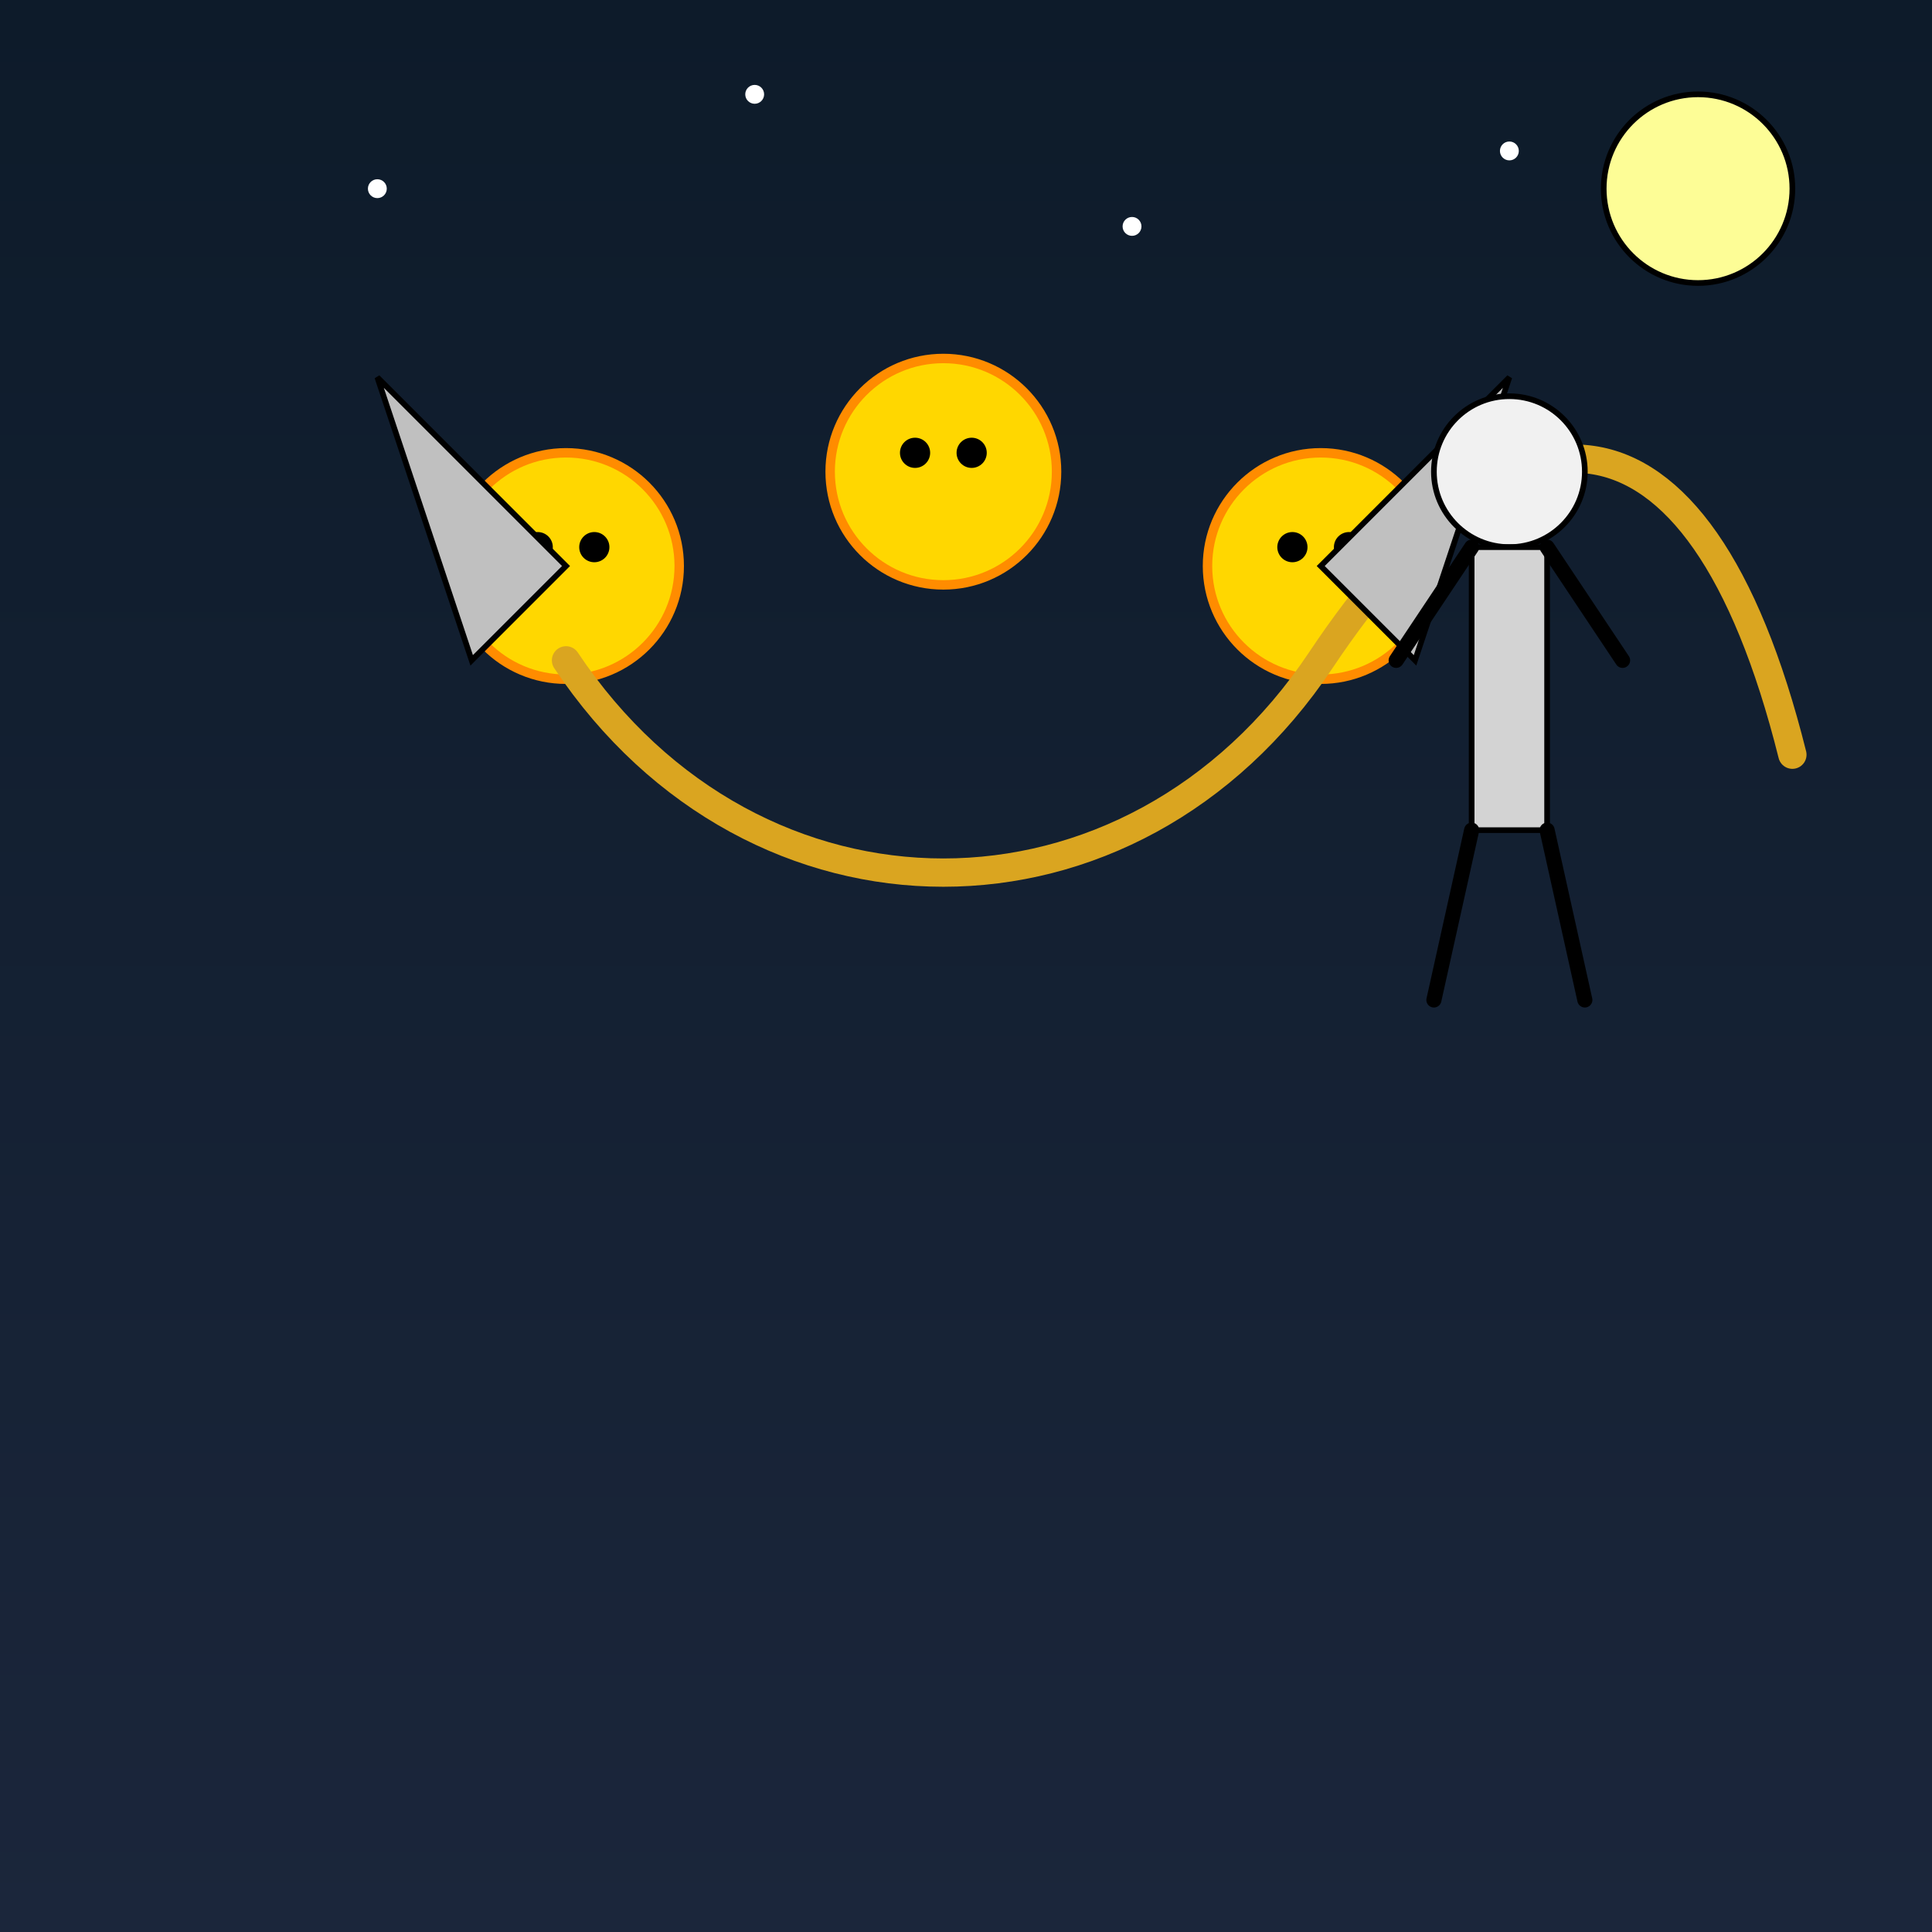
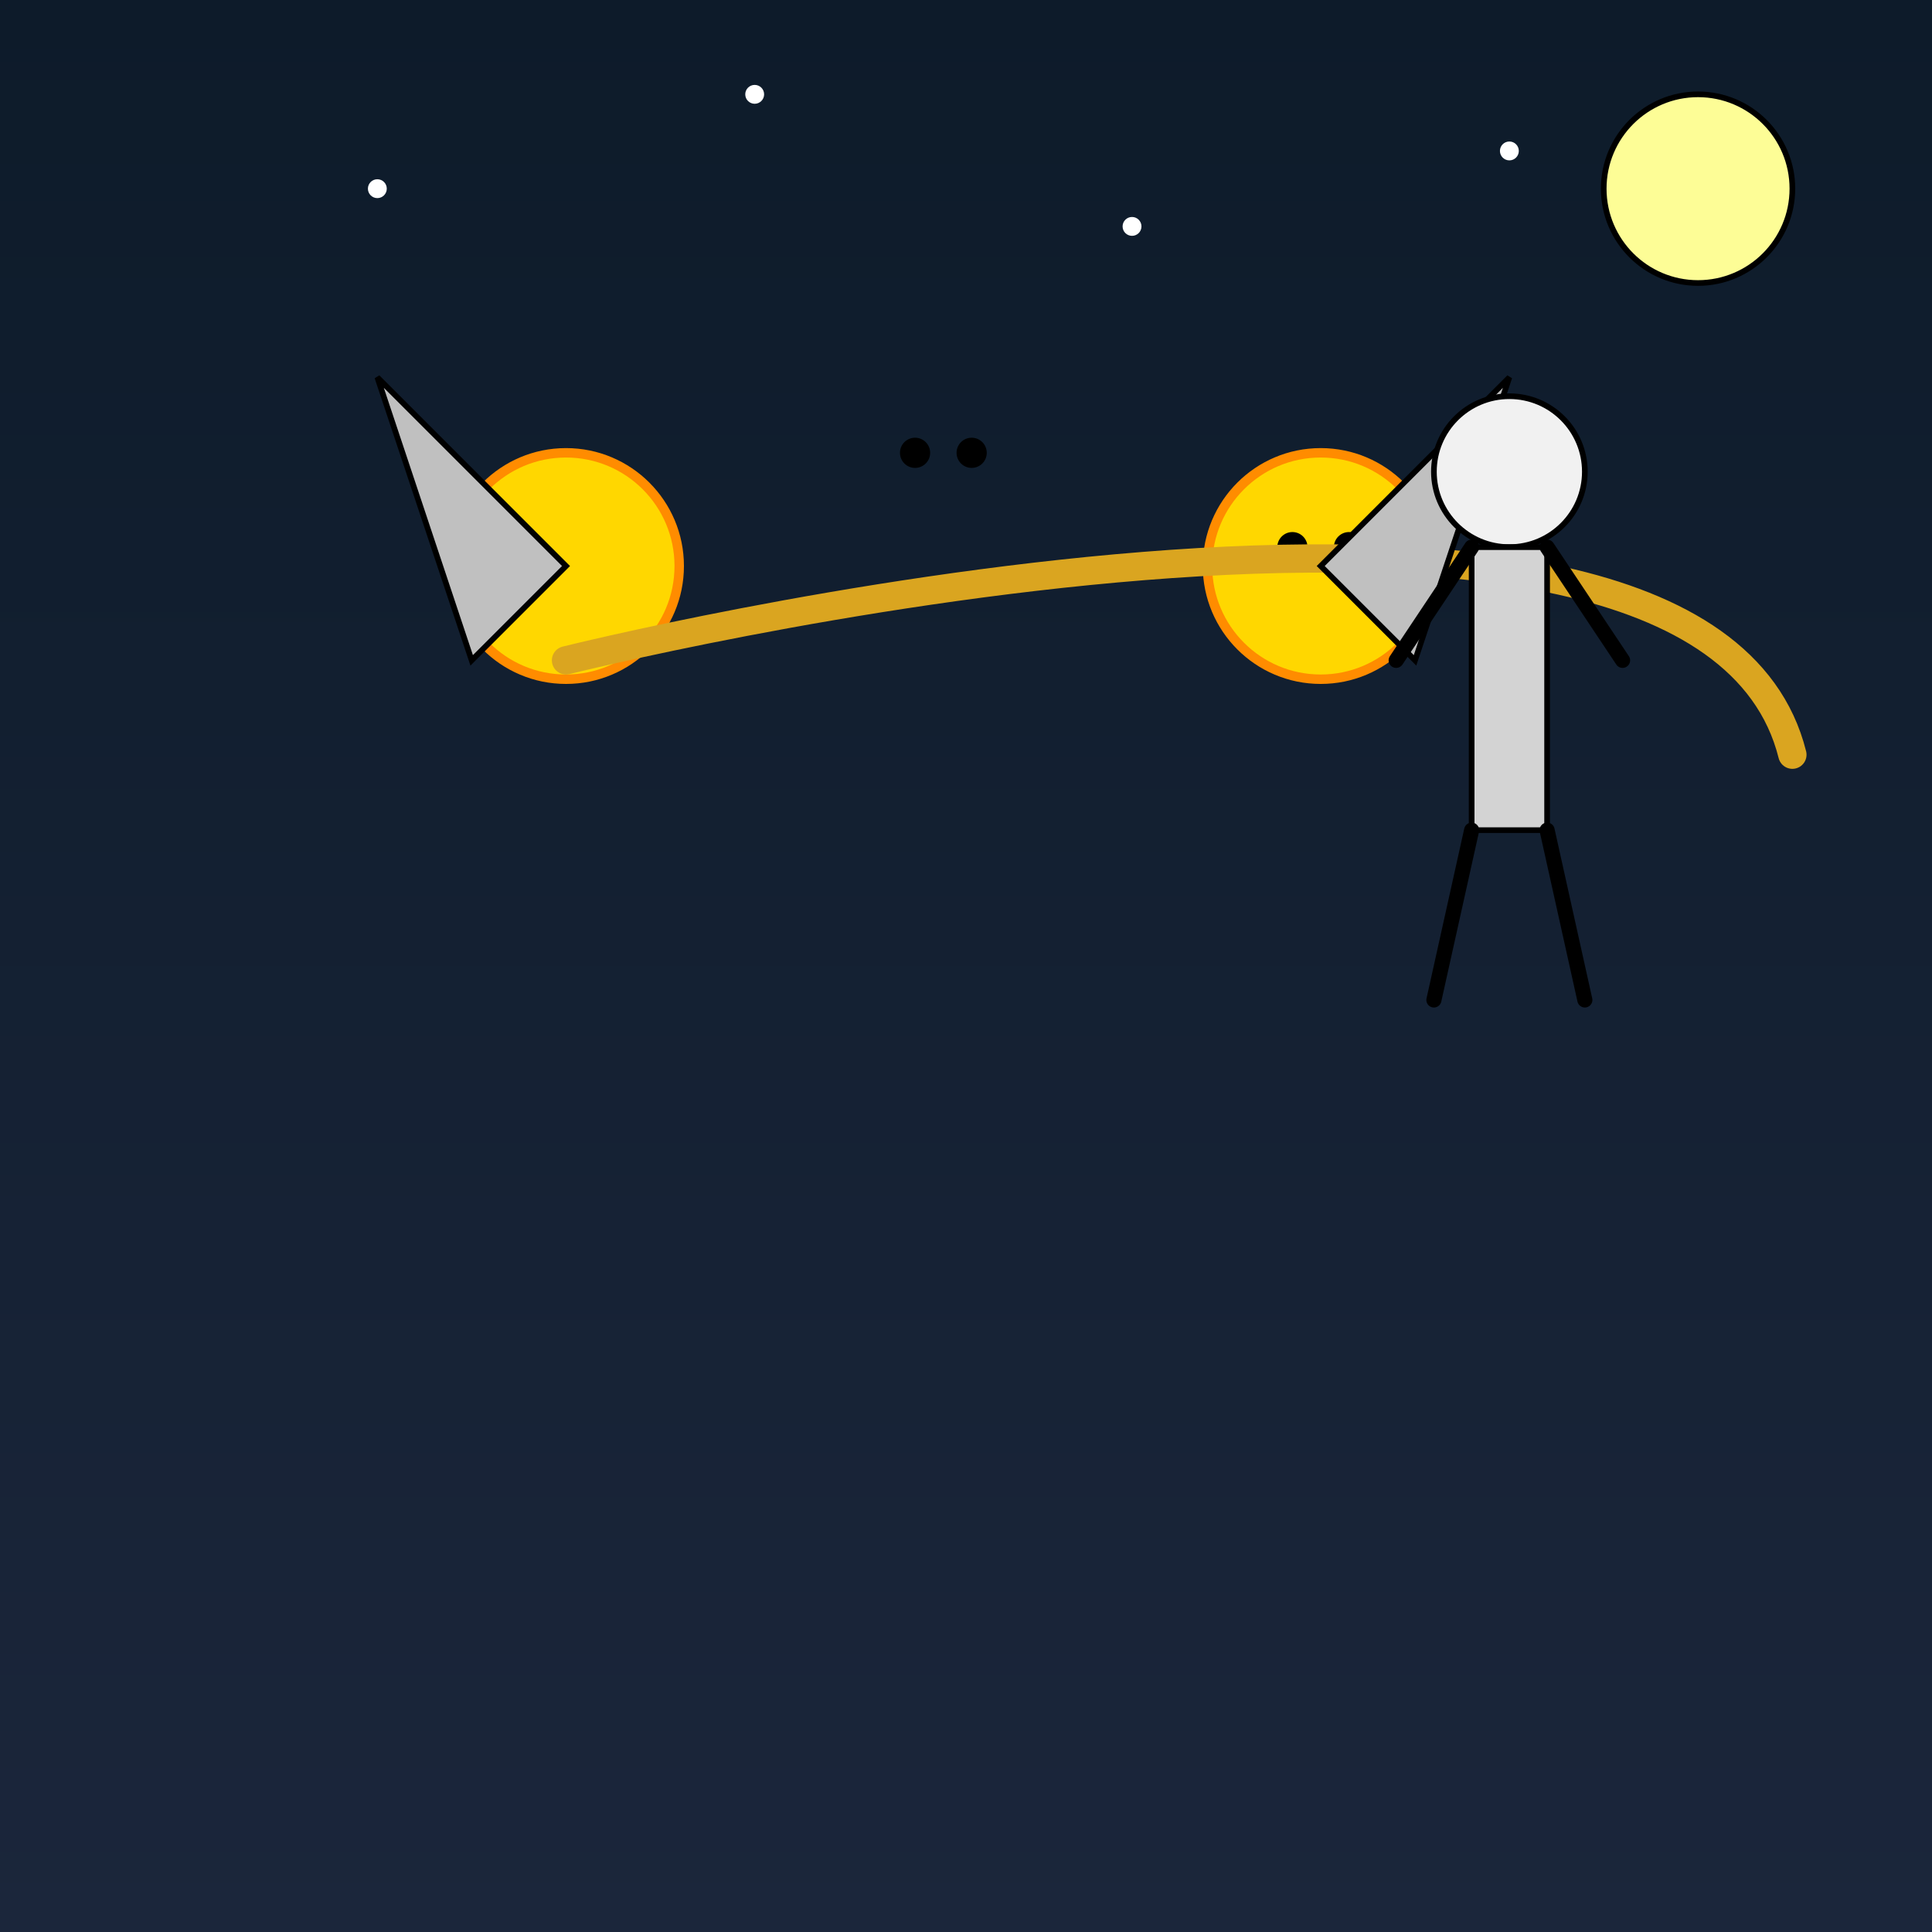
<svg xmlns="http://www.w3.org/2000/svg" id="svg1024" class="canvas" viewBox="0 0 1024 1024">
  <rect x="0" y="0" width="1024" height="1024" fill="#808080" stroke="none" />
  <title id="title1">King Ghidorah vs Trevor Henderson Showdown</title>
  <desc id="desc1">A cosmic clash where a three-headed golden beast meets a mysterious, lanky figure under a starry, moonlit sky. Who will win the spooky brawl?</desc>
  <defs>
    <linearGradient id="gradBackground" class="gradient" x1="0" y1="0" x2="0" y2="1">
      <stop id="gradStop1" class="gradient-stop" offset="0%" stop-color="#0d1b2a" />
      <stop id="gradStop2" class="gradient-stop" offset="100%" stop-color="#1b263b" />
    </linearGradient>
  </defs>
  <rect id="bgRect" class="background" x="0" y="0" width="1024" height="1024" fill="url(#gradBackground)" />
  <circle id="moon" class="moon" cx="900" cy="100" r="50" fill="#fdfd96" stroke="black" stroke-width="3" />
  <circle id="star1" class="star" cx="200" cy="100" r="5" fill="white" />
  <circle id="star2" class="star" cx="400" cy="50" r="5" fill="white" />
  <circle id="star3" class="star" cx="600" cy="120" r="5" fill="white" />
  <circle id="star4" class="star" cx="800" cy="80" r="5" fill="white" />
  <g id="kingGhidorah" class="kingGhidorah">
    <circle id="ghidorahHeadLeft" class="ghidorah-head" cx="300" cy="300" r="60" fill="gold" stroke="darkorange" stroke-width="5" />
-     <circle id="ghidorahLeftEye1" class="ghidorah-eye" cx="285" cy="290" r="8" fill="black" />
-     <circle id="ghidorahLeftEye2" class="ghidorah-eye" cx="315" cy="290" r="8" fill="black" />
-     <circle id="ghidorahHeadMiddle" class="ghidorah-head" cx="500" cy="250" r="60" fill="gold" stroke="darkorange" stroke-width="5" />
    <circle id="ghidorahMiddleEye1" class="ghidorah-eye" cx="485" cy="240" r="8" fill="black" />
    <circle id="ghidorahMiddleEye2" class="ghidorah-eye" cx="515" cy="240" r="8" fill="black" />
    <circle id="ghidorahHeadRight" class="ghidorah-head" cx="700" cy="300" r="60" fill="gold" stroke="darkorange" stroke-width="5" />
    <circle id="ghidorahRightEye1" class="ghidorah-eye" cx="685" cy="290" r="8" fill="black" />
    <circle id="ghidorahRightEye2" class="ghidorah-eye" cx="715" cy="290" r="8" fill="black" />
-     <path id="ghidorahBody" class="ghidorah-body" d="M 300 350 C 400 500, 600 500, 700 350 S 900 200, 950 400" fill="none" stroke="goldenrod" stroke-width="15" stroke-linecap="round" />
+     <path id="ghidorahBody" class="ghidorah-body" d="M 300 350 S 900 200, 950 400" fill="none" stroke="goldenrod" stroke-width="15" stroke-linecap="round" />
    <polygon id="ghidorahWingLeft" class="ghidorah-wing" points="300,300 200,200 250,350" fill="silver" stroke="black" stroke-width="3" />
    <polygon id="ghidorahWingRight" class="ghidorah-wing" points="700,300 800,200 750,350" fill="silver" stroke="black" stroke-width="3" />
  </g>
  <g id="trevorHenderson" class="trevor">
    <circle id="trevorHead" class="trevor-head" cx="800" cy="250" r="40" fill="#f1f1f1" stroke="black" stroke-width="3" />
    <rect id="trevorBody" class="trevor-body" x="780" y="290" width="40" height="150" fill="#d3d3d3" stroke="black" stroke-width="3" />
    <line id="trevorArmLeft" class="trevor-arm" x1="780" y1="290" x2="740" y2="350" stroke="black" stroke-width="8" stroke-linecap="round" />
    <line id="trevorArmRight" class="trevor-arm" x1="820" y1="290" x2="860" y2="350" stroke="black" stroke-width="8" stroke-linecap="round" />
    <line id="trevorLegLeft" class="trevor-leg" x1="780" y1="440" x2="760" y2="530" stroke="black" stroke-width="8" stroke-linecap="round" />
    <line id="trevorLegRight" class="trevor-leg" x1="820" y1="440" x2="840" y2="530" stroke="black" stroke-width="8" stroke-linecap="round" />
  </g>
</svg>